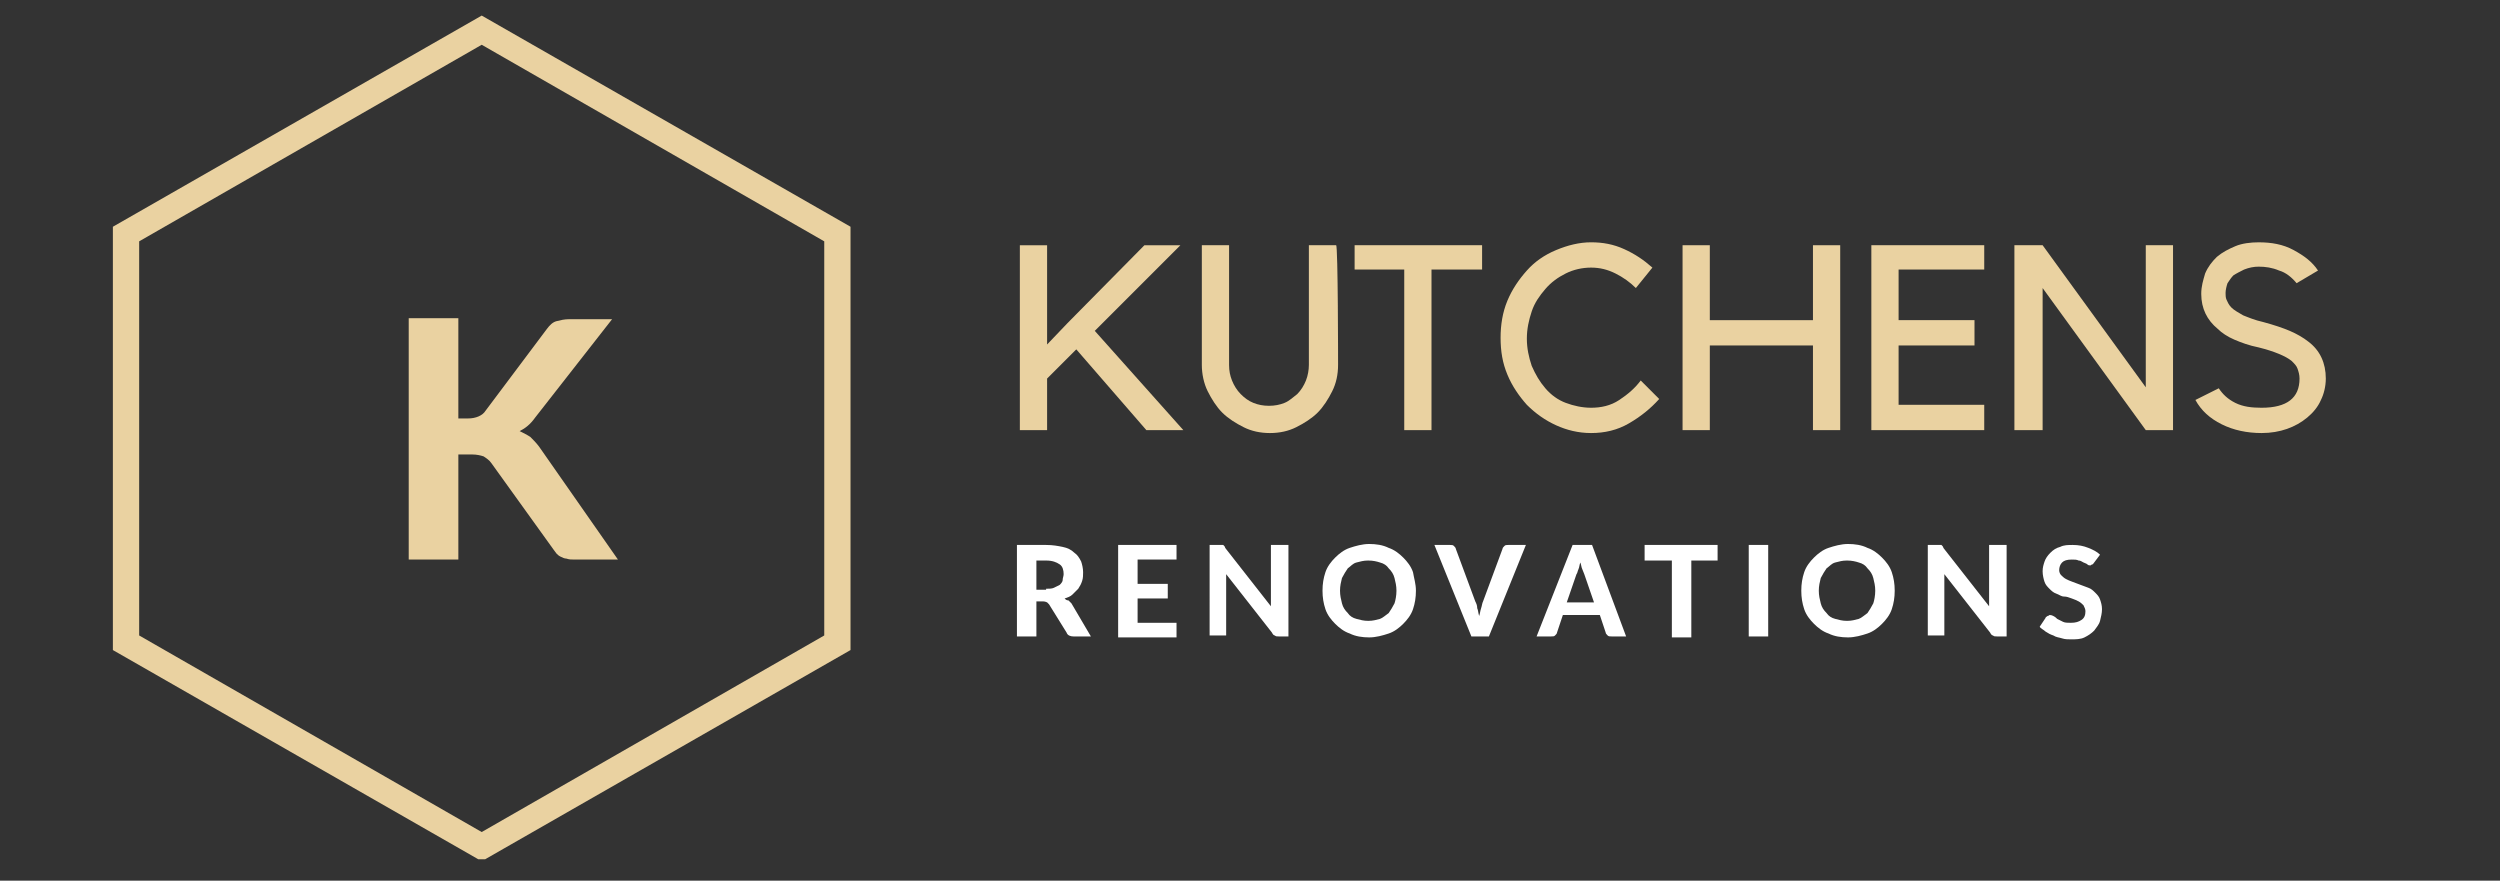
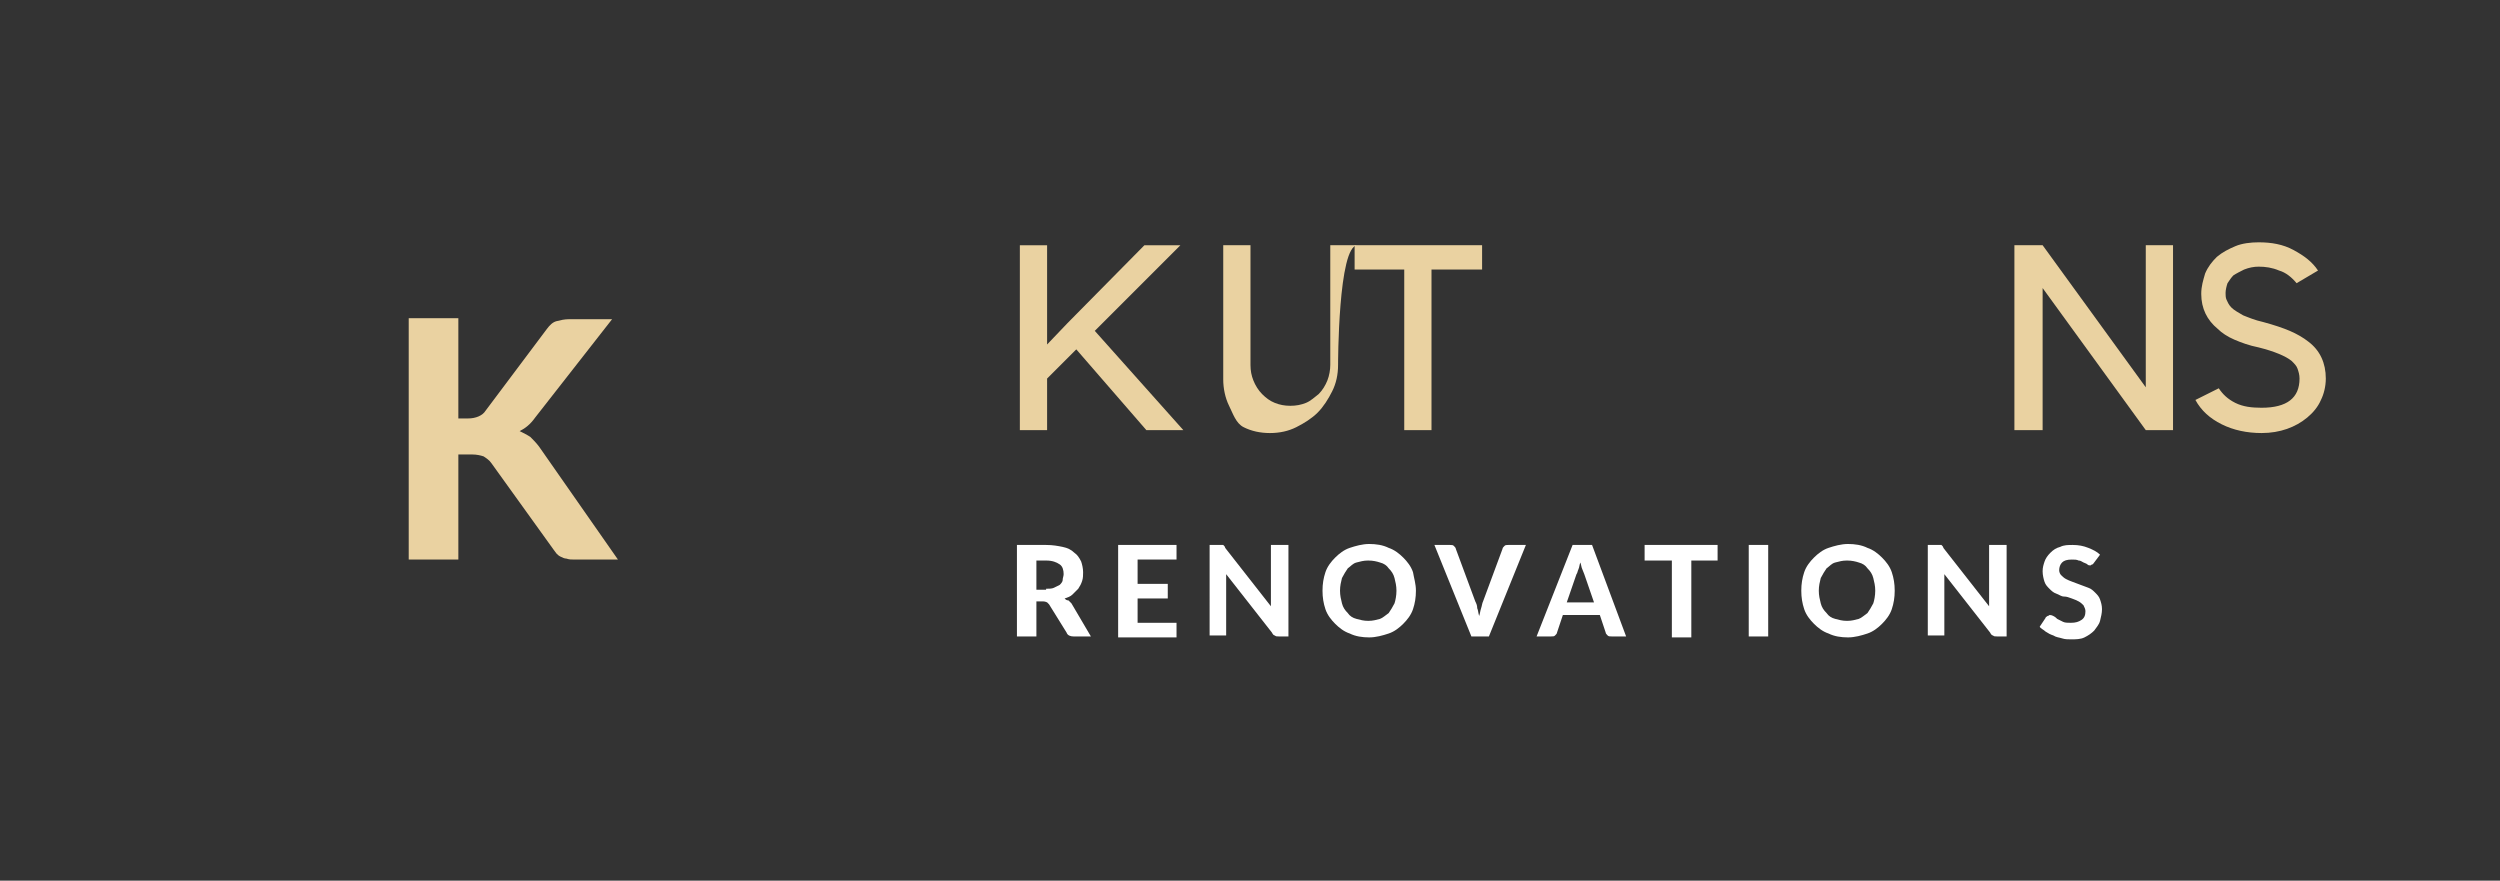
<svg xmlns="http://www.w3.org/2000/svg" xmlns:xlink="http://www.w3.org/1999/xlink" version="1.1" id="Layer_1" x="0px" y="0px" viewBox="0 0 256.9 90.5" style="enable-background:new 0 0 256.9 90.5;" xml:space="preserve">
  <rect x="0" y="0" width="256.9" height="90.5" fill="#333333" stroke="none" />
  <style type="text/css">
	.st0{clip-path:url(#SVGID_2_);}
	.st1{clip-path:url(#SVGID_4_);}
	.st2{clip-path:url(#SVGID_6_);}
	.st3{clip-path:url(#SVGID_8_);}
	.st4{fill:#EAD2A1;}
	.st5{clip-path:url(#SVGID_10_);}
	.st6{enable-background:new    ;}
	.st7{clip-path:url(#SVGID_12_);}
	.st8{clip-path:url(#SVGID_14_);}
	.st9{clip-path:url(#SVGID_16_);}
	.st10{clip-path:url(#SVGID_18_);}
	.st11{clip-path:url(#SVGID_20_);}
	.st12{clip-path:url(#SVGID_22_);}
	.st13{clip-path:url(#SVGID_24_);}
	.st14{clip-path:url(#SVGID_26_);}
	.st15{fill:#FFFFFF;}
</style>
  <g>
    <g>
      <g>
        <g>
          <g>
            <defs>
-               <rect id="SVGID_1_" x="-138.4" y="-111.4" width="375" height="382.5" />
-             </defs>
+               </defs>
            <clipPath id="SVGID_2_">
              <use xlink:href="#SVGID_1_" style="overflow:visible;" />
            </clipPath>
            <g class="st0">
              <g>
                <g>
                  <g>
                    <g>
                      <defs>
                        <rect id="SVGID_3_" x="-138.4" y="-111.4" width="375" height="375" />
                      </defs>
                      <clipPath id="SVGID_4_">
                        <use xlink:href="#SVGID_3_" style="overflow:visible;" />
                      </clipPath>
                      <g class="st1">
                        <g>
                          <g>
                            <g>
                              <g>
                                <defs>
-                                   <rect id="SVGID_5_" x="11.6" y="1.3" width="75.8" height="87" />
-                                 </defs>
+                                   </defs>
                                <clipPath id="SVGID_6_">
                                  <use xlink:href="#SVGID_5_" style="overflow:visible;" />
                                </clipPath>
                                <g class="st2">
                                  <g>
                                    <g>
                                      <g>
                                        <g>
                                          <defs>
                                            <rect id="SVGID_7_" x="11.6" y="1.6" width="75.8" height="87" />
                                          </defs>
                                          <clipPath id="SVGID_8_">
                                            <use xlink:href="#SVGID_7_" style="overflow:visible;" />
                                          </clipPath>
                                          <g class="st3">
                                            <g>
                                              <g>
                                                <path class="st4" d="M11.6,23.3v43.5l37.9,21.7l37.9-21.7V23.3L49.5,1.6L11.6,23.3z M14.3,24.8L49.5,4.6                         l35.2,20.2v40.5L49.5,85.5L14.3,65.3V24.8" />
                                              </g>
                                            </g>
                                          </g>
                                        </g>
                                      </g>
                                    </g>
                                  </g>
                                </g>
                              </g>
                            </g>
                          </g>
                        </g>
                      </g>
                    </g>
                  </g>
                </g>
              </g>
            </g>
          </g>
        </g>
      </g>
    </g>
  </g>
  <g>
    <g>
      <g>
        <g>
          <defs>
            <rect id="SVGID_9_" x="-168.3" y="-135.6" width="437.9" height="437.9" />
          </defs>
          <clipPath id="SVGID_10_">
            <use xlink:href="#SVGID_9_" style="overflow:visible;" />
          </clipPath>
          <g class="st5">
            <g class="st6">
              <g>
                <g>
                  <g>
                    <path class="st4" d="M47.1,43h1c0.8,0,1.5-0.3,1.8-0.8l6.3-8.4c0.3-0.4,0.6-0.7,1-0.8s0.8-0.2,1.3-0.2h4.4L55,42.9           c-0.5,0.7-1,1.1-1.6,1.4c0.4,0.2,0.8,0.4,1.1,0.6c0.3,0.3,0.6,0.6,0.9,1l8.1,11.6H59c-0.3,0-0.5,0-0.8-0.1           c-0.2,0-0.4-0.1-0.6-0.2c-0.2-0.1-0.3-0.2-0.4-0.3c-0.1-0.1-0.2-0.3-0.3-0.4l-6.4-8.9c-0.2-0.3-0.5-0.5-0.8-0.7           c-0.3-0.1-0.7-0.2-1.2-0.2h-1.4v10.8H42V32.7h5.1V43L47.1,43z" />
                  </g>
                </g>
              </g>
            </g>
          </g>
        </g>
      </g>
    </g>
  </g>
  <g>
    <g>
      <g>
        <g>
          <g>
            <defs>
              <rect id="SVGID_11_" x="-15.7" y="-194.2" width="375" height="375" />
            </defs>
            <clipPath id="SVGID_12_">
              <use xlink:href="#SVGID_11_" style="overflow:visible;" />
            </clipPath>
            <g class="st7">
              <g class="st6">
                <g>
                  <g>
                    <g>
                      <path class="st4" d="M112.5,34l9.1,10.2h-3.8l-7.2-8.3l-3,3v5.3h-2.8v-19h2.8v10.2l2.1-2.2l7.9-8h3.7L112.5,34z" />
                    </g>
                  </g>
                </g>
              </g>
            </g>
          </g>
        </g>
      </g>
    </g>
    <g>
      <g>
        <g>
          <g>
            <defs>
              <rect id="SVGID_13_" x="-15.7" y="-194.2" width="375" height="375" />
            </defs>
            <clipPath id="SVGID_14_">
              <use xlink:href="#SVGID_13_" style="overflow:visible;" />
            </clipPath>
            <g class="st8">
              <g class="st6">
                <g>
                  <g>
                    <g>
-                       <path class="st4" d="M137.5,37.5c0,1-0.2,1.9-0.6,2.7c-0.4,0.8-0.9,1.6-1.5,2.2c-0.6,0.6-1.4,1.1-2.2,1.5            s-1.7,0.6-2.7,0.6s-1.9-0.2-2.7-0.6c-0.8-0.4-1.6-0.9-2.2-1.5s-1.1-1.4-1.5-2.2s-0.6-1.8-0.6-2.7V25.2h2.8v12.3            c0,0.6,0.1,1.1,0.3,1.6s0.5,1,0.9,1.4s0.8,0.7,1.3,0.9s1,0.3,1.6,0.3s1.1-0.1,1.6-0.3s0.9-0.6,1.3-0.9            c0.4-0.4,0.7-0.9,0.9-1.4s0.3-1.1,0.3-1.6V25.2h2.8C137.5,25.2,137.5,37.5,137.5,37.5z" />
+                       <path class="st4" d="M137.5,37.5c0,1-0.2,1.9-0.6,2.7c-0.4,0.8-0.9,1.6-1.5,2.2c-0.6,0.6-1.4,1.1-2.2,1.5            s-1.7,0.6-2.7,0.6s-1.9-0.2-2.7-0.6s-1.1-1.4-1.5-2.2s-0.6-1.8-0.6-2.7V25.2h2.8v12.3            c0,0.6,0.1,1.1,0.3,1.6s0.5,1,0.9,1.4s0.8,0.7,1.3,0.9s1,0.3,1.6,0.3s1.1-0.1,1.6-0.3s0.9-0.6,1.3-0.9            c0.4-0.4,0.7-0.9,0.9-1.4s0.3-1.1,0.3-1.6V25.2h2.8C137.5,25.2,137.5,37.5,137.5,37.5z" />
                    </g>
                  </g>
                </g>
              </g>
            </g>
          </g>
        </g>
      </g>
    </g>
    <g>
      <g>
        <g>
          <g>
            <defs>
              <rect id="SVGID_15_" x="-15.7" y="-194.2" width="375" height="375" />
            </defs>
            <clipPath id="SVGID_16_">
              <use xlink:href="#SVGID_15_" style="overflow:visible;" />
            </clipPath>
            <g class="st9">
              <g class="st6">
                <g>
                  <g>
                    <g>
                      <path class="st4" d="M144.3,27.7h-5.1v-2.5h13.1v2.5h-5.2v16.5h-2.8V27.7z" />
                    </g>
                  </g>
                </g>
              </g>
            </g>
          </g>
        </g>
      </g>
    </g>
    <g>
      <g>
        <g>
          <g>
            <defs>
              <rect id="SVGID_17_" x="-15.7" y="-194.2" width="375" height="375" />
            </defs>
            <clipPath id="SVGID_18_">
              <use xlink:href="#SVGID_17_" style="overflow:visible;" />
            </clipPath>
            <g class="st10">
              <g class="st6">
                <g>
                  <g>
                    <g>
-                       <path class="st4" d="M163.5,41.9c1,0,2-0.2,2.9-0.8s1.6-1.2,2.2-2l1.9,1.9c-0.9,1-1.9,1.8-3.1,2.5s-2.5,1-3.9,1            c-1.3,0-2.5-0.3-3.6-0.8s-2.1-1.2-3-2.1c-0.8-0.9-1.5-1.9-2-3.1s-0.7-2.4-0.7-3.8c0-1.3,0.2-2.6,0.7-3.8s1.2-2.2,2-3.1            s1.8-1.6,3-2.1s2.4-0.8,3.6-0.8c1.2,0,2.3,0.2,3.4,0.7c1.1,0.5,2,1.1,2.9,1.9l-1.7,2.1c-0.6-0.6-1.3-1.1-2.1-1.5            s-1.6-0.6-2.5-0.6s-1.8,0.2-2.6,0.6s-1.5,0.9-2.1,1.6s-1.1,1.4-1.4,2.3c-0.3,0.9-0.5,1.8-0.5,2.8s0.2,1.9,0.5,2.8            c0.4,0.9,0.8,1.6,1.4,2.3s1.3,1.2,2.1,1.5C161.7,41.7,162.6,41.9,163.5,41.9z" />
-                     </g>
-                   </g>
-                 </g>
-               </g>
-             </g>
-           </g>
-         </g>
-       </g>
-     </g>
-     <g>
-       <g>
-         <g>
-           <g>
-             <defs>
-               <rect id="SVGID_19_" x="-15.7" y="-194.2" width="375" height="375" />
-             </defs>
+                       </g>
+                   </g>
+                 </g>
+               </g>
+             </g>
+           </g>
+         </g>
+       </g>
+     </g>
+     <g>
+       <g>
+         <g>
+           <g>
+             <defs>
+               </defs>
            <clipPath id="SVGID_20_">
              <use xlink:href="#SVGID_19_" style="overflow:visible;" />
            </clipPath>
            <g class="st11">
              <g class="st6">
                <g>
                  <g>
                    <g>
                      <path class="st4" d="M186.3,25.2h2.8v19h-2.8v-8.7h-10.6v8.7h-2.8v-19h2.8v7.7h10.6V25.2z" />
                    </g>
                  </g>
                </g>
              </g>
            </g>
          </g>
        </g>
      </g>
    </g>
    <g>
      <g>
        <g>
          <g>
            <defs>
-               <rect id="SVGID_21_" x="-15.7" y="-194.2" width="375" height="375" />
-             </defs>
+               </defs>
            <clipPath id="SVGID_22_">
              <use xlink:href="#SVGID_21_" style="overflow:visible;" />
            </clipPath>
            <g class="st12">
              <g class="st6">
                <g>
                  <g>
                    <g>
                      <path class="st4" d="M203.9,25.2v2.5h-8.8v5.2h7.8v2.6h-7.8v6.1h8.8v2.6h-8.8h-1.4h-1.4v-19L203.9,25.2L203.9,25.2z" />
                    </g>
                  </g>
                </g>
              </g>
            </g>
          </g>
        </g>
      </g>
    </g>
    <g>
      <g>
        <g>
          <g>
            <defs>
              <rect id="SVGID_23_" x="-15.7" y="-194.2" width="375" height="375" />
            </defs>
            <clipPath id="SVGID_24_">
              <use xlink:href="#SVGID_23_" style="overflow:visible;" />
            </clipPath>
            <g class="st13">
              <g class="st6">
                <g>
                  <g>
                    <g>
                      <path class="st4" d="M223.3,25.2v19h-2.8l-10.6-14.6v14.6H207v-19h2.9l10.6,14.6V25.2H223.3z" />
                    </g>
                  </g>
                </g>
              </g>
            </g>
          </g>
        </g>
      </g>
    </g>
    <g>
      <g>
        <g>
          <g>
            <defs>
              <rect id="SVGID_25_" x="-15.7" y="-194.2" width="375" height="375" />
            </defs>
            <clipPath id="SVGID_26_">
              <use xlink:href="#SVGID_25_" style="overflow:visible;" />
            </clipPath>
            <g class="st14">
              <g class="st6">
                <g>
                  <g>
                    <g>
                      <path class="st4" d="M239,38.9c0,0.8-0.2,1.6-0.5,2.2c-0.3,0.7-0.8,1.3-1.4,1.8c-1.2,1-2.8,1.6-4.7,1.6            c-1.5,0-2.9-0.3-4.1-0.9c-1.2-0.6-2.1-1.4-2.7-2.5l2.4-1.2c0.4,0.6,0.9,1.1,1.7,1.5s1.7,0.5,2.7,0.5c2.6,0,3.9-1,3.9-3            c0-0.4-0.1-0.7-0.2-1c-0.1-0.3-0.3-0.5-0.6-0.8c-0.6-0.5-1.8-1-3.4-1.4c-1-0.2-1.8-0.5-2.5-0.8s-1.3-0.7-1.7-1.1            c-1.1-0.9-1.7-2.1-1.7-3.6c0-0.8,0.2-1.4,0.4-2.1c0.3-0.7,0.7-1.2,1.2-1.7c0.6-0.5,1.2-0.8,1.9-1.1s1.6-0.4,2.4-0.4            c1.3,0,2.5,0.2,3.6,0.8s1.9,1.2,2.5,2.1l-2.2,1.3c-0.5-0.6-1.1-1.1-1.8-1.3c-0.7-0.3-1.4-0.4-2.1-0.4            c-0.5,0-1,0.1-1.5,0.3c-0.4,0.2-0.8,0.4-1.1,0.6c-0.2,0.2-0.4,0.5-0.6,0.8c-0.1,0.3-0.2,0.7-0.2,1c0,0.2,0,0.5,0.1,0.7            s0.2,0.5,0.5,0.8s0.7,0.5,1.2,0.8c0.5,0.2,1.2,0.5,2.1,0.7c1.1,0.3,2,0.6,2.7,0.9c0.7,0.3,1.4,0.7,1.9,1.1            C238.4,36,239,37.3,239,38.9z" />
                    </g>
                  </g>
                </g>
              </g>
            </g>
          </g>
        </g>
      </g>
    </g>
  </g>
  <g>
    <path class="st15" d="M112.1,65.4h-1.8c-0.3,0-0.6-0.1-0.7-0.4l-1.8-2.9c-0.1-0.1-0.2-0.2-0.2-0.2s-0.2-0.1-0.4-0.1h-0.7v3.6h-2V56   h3c0.7,0,1.2,0.1,1.7,0.2c0.5,0.1,0.9,0.3,1.2,0.6c0.3,0.2,0.5,0.5,0.7,0.9c0.1,0.3,0.2,0.7,0.2,1.1c0,0.3,0,0.6-0.1,0.9   c-0.1,0.3-0.2,0.5-0.4,0.8c-0.2,0.2-0.4,0.4-0.6,0.6c-0.2,0.2-0.5,0.3-0.8,0.4c0.1,0.1,0.2,0.2,0.4,0.2c0.1,0.1,0.2,0.2,0.3,0.3   L112.1,65.4z M107.5,60.5c0.3,0,0.6,0,0.8-0.1c0.2-0.1,0.4-0.2,0.6-0.3c0.1-0.1,0.3-0.3,0.3-0.5s0.1-0.4,0.1-0.6   c0-0.4-0.1-0.8-0.4-1s-0.7-0.4-1.4-0.4h-1v3H107.5z" />
    <path class="st15" d="M116.9,57.5V60h3.1v1.5h-3.1v2.5h4v1.5h-6V56h6v1.5H116.9z" />
    <path class="st15" d="M132.4,56v9.4h-1c-0.2,0-0.3,0-0.4-0.1c-0.1,0-0.2-0.1-0.3-0.3l-4.7-6c0,0.2,0,0.3,0,0.4c0,0.1,0,0.3,0,0.4   v5.5h-1.7V56h1c0.1,0,0.2,0,0.2,0s0.1,0,0.2,0c0,0,0.1,0.1,0.1,0.1c0,0,0.1,0.1,0.1,0.2l4.7,6c0-0.2,0-0.3,0-0.5c0-0.2,0-0.3,0-0.4   V56H132.4z" />
    <path class="st15" d="M145.5,60.7c0,0.7-0.1,1.3-0.3,1.9c-0.2,0.6-0.6,1.1-1,1.5c-0.4,0.4-0.9,0.8-1.5,1c-0.6,0.2-1.3,0.4-2,0.4   s-1.4-0.1-2-0.4c-0.6-0.2-1.1-0.6-1.5-1c-0.4-0.4-0.8-0.9-1-1.5c-0.2-0.6-0.3-1.2-0.3-1.9c0-0.7,0.1-1.3,0.3-1.9   c0.2-0.6,0.6-1.1,1-1.5c0.4-0.4,0.9-0.8,1.5-1c0.6-0.2,1.3-0.4,2-0.4s1.4,0.1,2,0.4c0.6,0.2,1.1,0.6,1.5,1c0.4,0.4,0.8,0.9,1,1.5   C145.3,59.4,145.5,60,145.5,60.7z M143.5,60.7c0-0.5-0.1-0.9-0.2-1.3c-0.1-0.4-0.3-0.7-0.6-1c-0.2-0.3-0.5-0.5-0.9-0.6   c-0.3-0.1-0.7-0.2-1.2-0.2s-0.8,0.1-1.2,0.2s-0.6,0.4-0.9,0.6c-0.2,0.3-0.4,0.6-0.6,1c-0.1,0.4-0.2,0.8-0.2,1.3   c0,0.5,0.1,0.9,0.2,1.3c0.1,0.4,0.3,0.7,0.6,1c0.2,0.3,0.5,0.5,0.9,0.6c0.4,0.1,0.7,0.2,1.2,0.2s0.8-0.1,1.2-0.2   c0.3-0.1,0.6-0.4,0.9-0.6c0.2-0.3,0.4-0.6,0.6-1C143.4,61.7,143.5,61.2,143.5,60.7z" />
    <path class="st15" d="M156.8,56l-3.8,9.4h-1.8l-3.8-9.4h1.6c0.2,0,0.3,0,0.4,0.1c0.1,0.1,0.2,0.2,0.2,0.3l2,5.4   c0.1,0.2,0.2,0.4,0.2,0.7c0.1,0.2,0.1,0.5,0.2,0.8c0.1-0.3,0.1-0.5,0.2-0.8s0.1-0.5,0.2-0.7l2-5.4c0-0.1,0.1-0.2,0.2-0.3   s0.2-0.1,0.4-0.1H156.8z" />
    <path class="st15" d="M167.1,65.4h-1.5c-0.2,0-0.3,0-0.4-0.1c-0.1-0.1-0.2-0.2-0.2-0.3l-0.6-1.8h-3.8l-0.6,1.8   c0,0.1-0.1,0.2-0.2,0.3s-0.2,0.1-0.4,0.1h-1.5l3.7-9.4h2L167.1,65.4z M163.8,61.9l-1-2.9c-0.1-0.2-0.1-0.3-0.2-0.5   c-0.1-0.2-0.1-0.4-0.2-0.7c-0.1,0.2-0.1,0.5-0.2,0.7c-0.1,0.2-0.1,0.4-0.2,0.5l-1,2.9H163.8z" />
    <path class="st15" d="M176.6,57.6h-2.8v7.9h-2v-7.9h-2.8V56h7.5V57.6z" />
    <path class="st15" d="M181.7,65.4h-2V56h2V65.4z" />
    <path class="st15" d="M194.7,60.7c0,0.7-0.1,1.3-0.3,1.9c-0.2,0.6-0.6,1.1-1,1.5c-0.4,0.4-0.9,0.8-1.5,1c-0.6,0.2-1.3,0.4-2,0.4   s-1.4-0.1-2-0.4c-0.6-0.2-1.1-0.6-1.5-1c-0.4-0.4-0.8-0.9-1-1.5c-0.2-0.6-0.3-1.2-0.3-1.9c0-0.7,0.1-1.3,0.3-1.9   c0.2-0.6,0.6-1.1,1-1.5c0.4-0.4,0.9-0.8,1.5-1c0.6-0.2,1.3-0.4,2-0.4s1.4,0.1,2,0.4c0.6,0.2,1.1,0.6,1.5,1c0.4,0.4,0.8,0.9,1,1.5   C194.6,59.4,194.7,60,194.7,60.7z M192.7,60.7c0-0.5-0.1-0.9-0.2-1.3c-0.1-0.4-0.3-0.7-0.6-1c-0.2-0.3-0.5-0.5-0.9-0.6   c-0.3-0.1-0.7-0.2-1.2-0.2s-0.8,0.1-1.2,0.2s-0.6,0.4-0.9,0.6c-0.2,0.3-0.4,0.6-0.6,1c-0.1,0.4-0.2,0.8-0.2,1.3   c0,0.5,0.1,0.9,0.2,1.3c0.1,0.4,0.3,0.7,0.6,1c0.2,0.3,0.5,0.5,0.9,0.6c0.4,0.1,0.7,0.2,1.2,0.2s0.8-0.1,1.2-0.2   c0.3-0.1,0.6-0.4,0.9-0.6c0.2-0.3,0.4-0.6,0.6-1C192.6,61.7,192.7,61.2,192.7,60.7z" />
    <path class="st15" d="M206.2,56v9.4h-1c-0.2,0-0.3,0-0.4-0.1c-0.1,0-0.2-0.1-0.3-0.3l-4.7-6c0,0.2,0,0.3,0,0.4c0,0.1,0,0.3,0,0.4   v5.5h-1.7V56h1c0.1,0,0.2,0,0.2,0s0.1,0,0.2,0c0,0,0.1,0.1,0.1,0.1c0,0,0.1,0.1,0.1,0.2l4.7,6c0-0.2,0-0.3,0-0.5c0-0.2,0-0.3,0-0.4   V56H206.2z" />
    <path class="st15" d="M215.2,57.8c-0.1,0.1-0.1,0.2-0.2,0.2c-0.1,0-0.1,0.1-0.2,0.1c-0.1,0-0.2,0-0.3-0.1s-0.2-0.1-0.4-0.2   s-0.3-0.2-0.5-0.2c-0.2-0.1-0.4-0.1-0.7-0.1c-0.5,0-0.8,0.1-1,0.3c-0.2,0.2-0.3,0.5-0.3,0.8c0,0.2,0.1,0.4,0.2,0.5   c0.1,0.1,0.3,0.3,0.5,0.4c0.2,0.1,0.4,0.2,0.7,0.3s0.5,0.2,0.8,0.3s0.5,0.2,0.8,0.3c0.3,0.1,0.5,0.3,0.7,0.5   c0.2,0.2,0.4,0.4,0.5,0.7c0.1,0.3,0.2,0.6,0.2,1c0,0.4-0.1,0.8-0.2,1.2c-0.1,0.4-0.4,0.7-0.6,1c-0.3,0.3-0.6,0.5-1,0.7   c-0.4,0.2-0.9,0.2-1.4,0.2c-0.3,0-0.6,0-0.9-0.1s-0.6-0.1-0.9-0.3c-0.3-0.1-0.5-0.2-0.8-0.4c-0.2-0.2-0.5-0.3-0.6-0.5l0.6-0.9   c0-0.1,0.1-0.1,0.2-0.2c0.1,0,0.2-0.1,0.2-0.1c0.1,0,0.2,0,0.4,0.1s0.3,0.2,0.4,0.3c0.2,0.1,0.4,0.2,0.6,0.3   c0.2,0.1,0.5,0.1,0.8,0.1c0.5,0,0.8-0.1,1.1-0.3s0.4-0.5,0.4-0.9c0-0.2-0.1-0.4-0.2-0.6c-0.1-0.1-0.3-0.3-0.5-0.4s-0.4-0.2-0.7-0.3   c-0.3-0.1-0.5-0.2-0.8-0.2s-0.5-0.2-0.8-0.3c-0.3-0.1-0.5-0.3-0.7-0.5s-0.4-0.4-0.5-0.7s-0.2-0.7-0.2-1.1c0-0.4,0.1-0.7,0.2-1   s0.3-0.6,0.6-0.9c0.3-0.3,0.6-0.5,1-0.6c0.4-0.2,0.8-0.2,1.3-0.2c0.6,0,1.1,0.1,1.6,0.3c0.5,0.2,0.9,0.4,1.2,0.7L215.2,57.8z" />
  </g>
</svg>